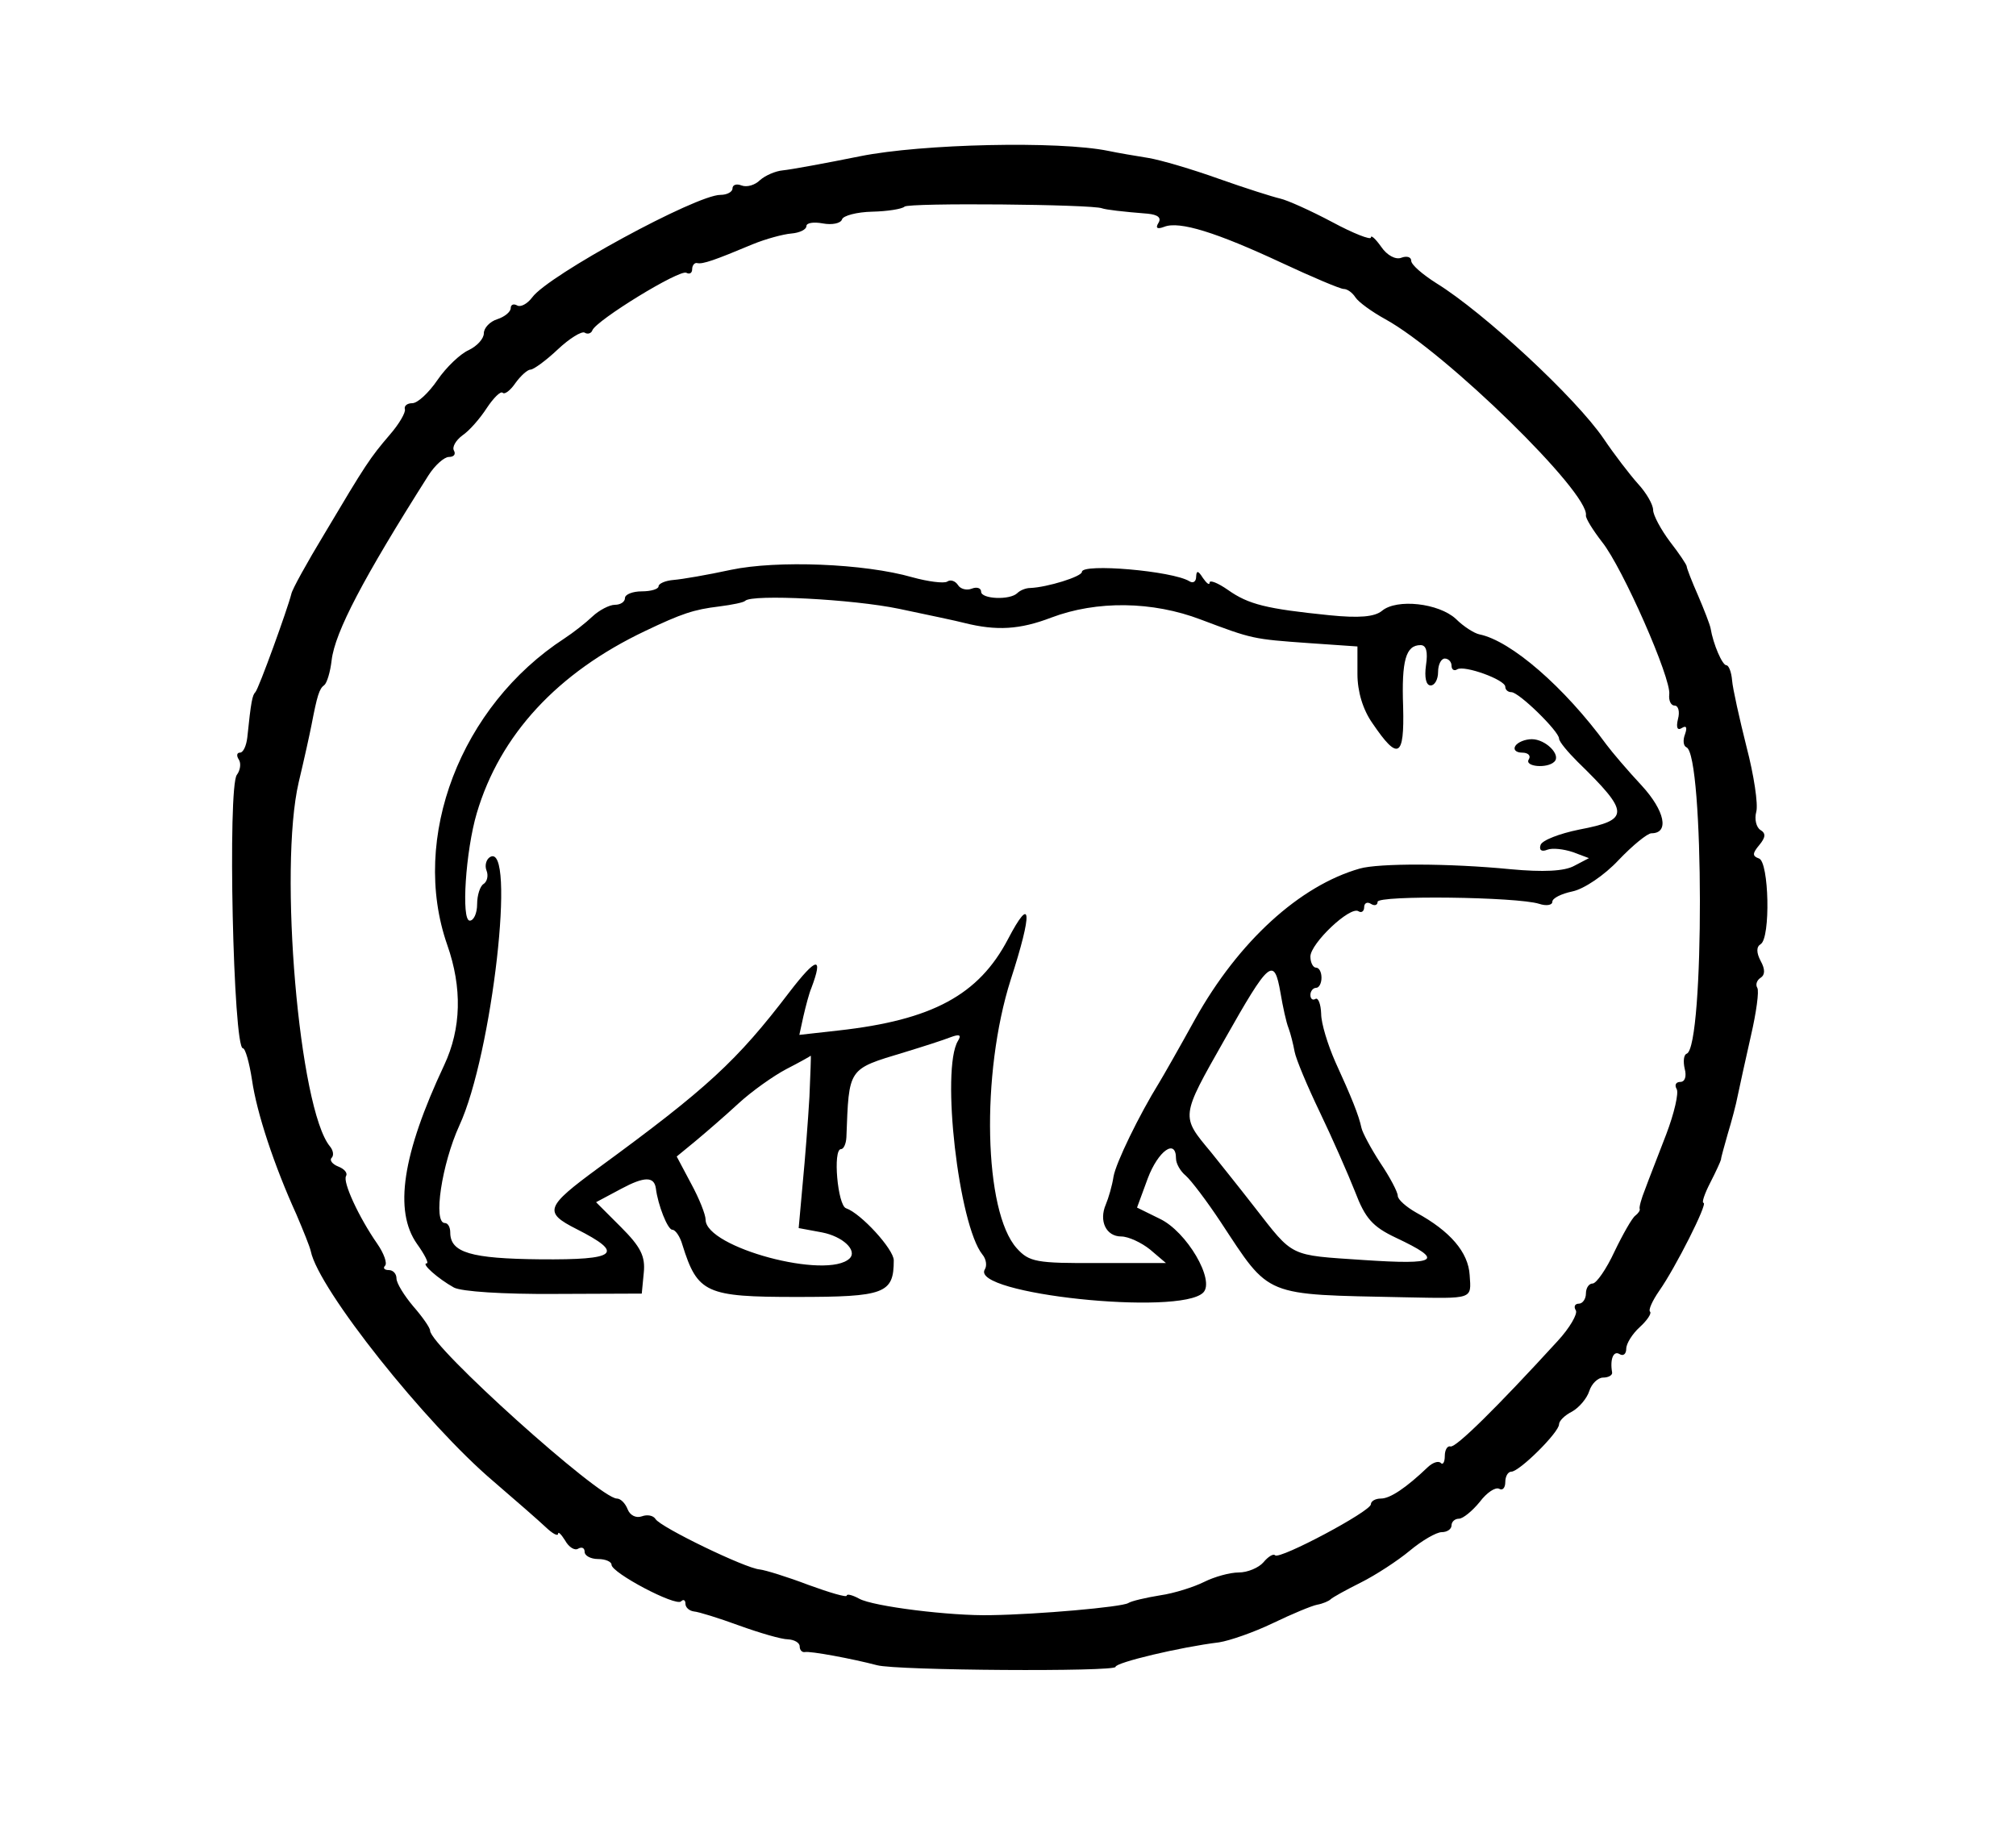
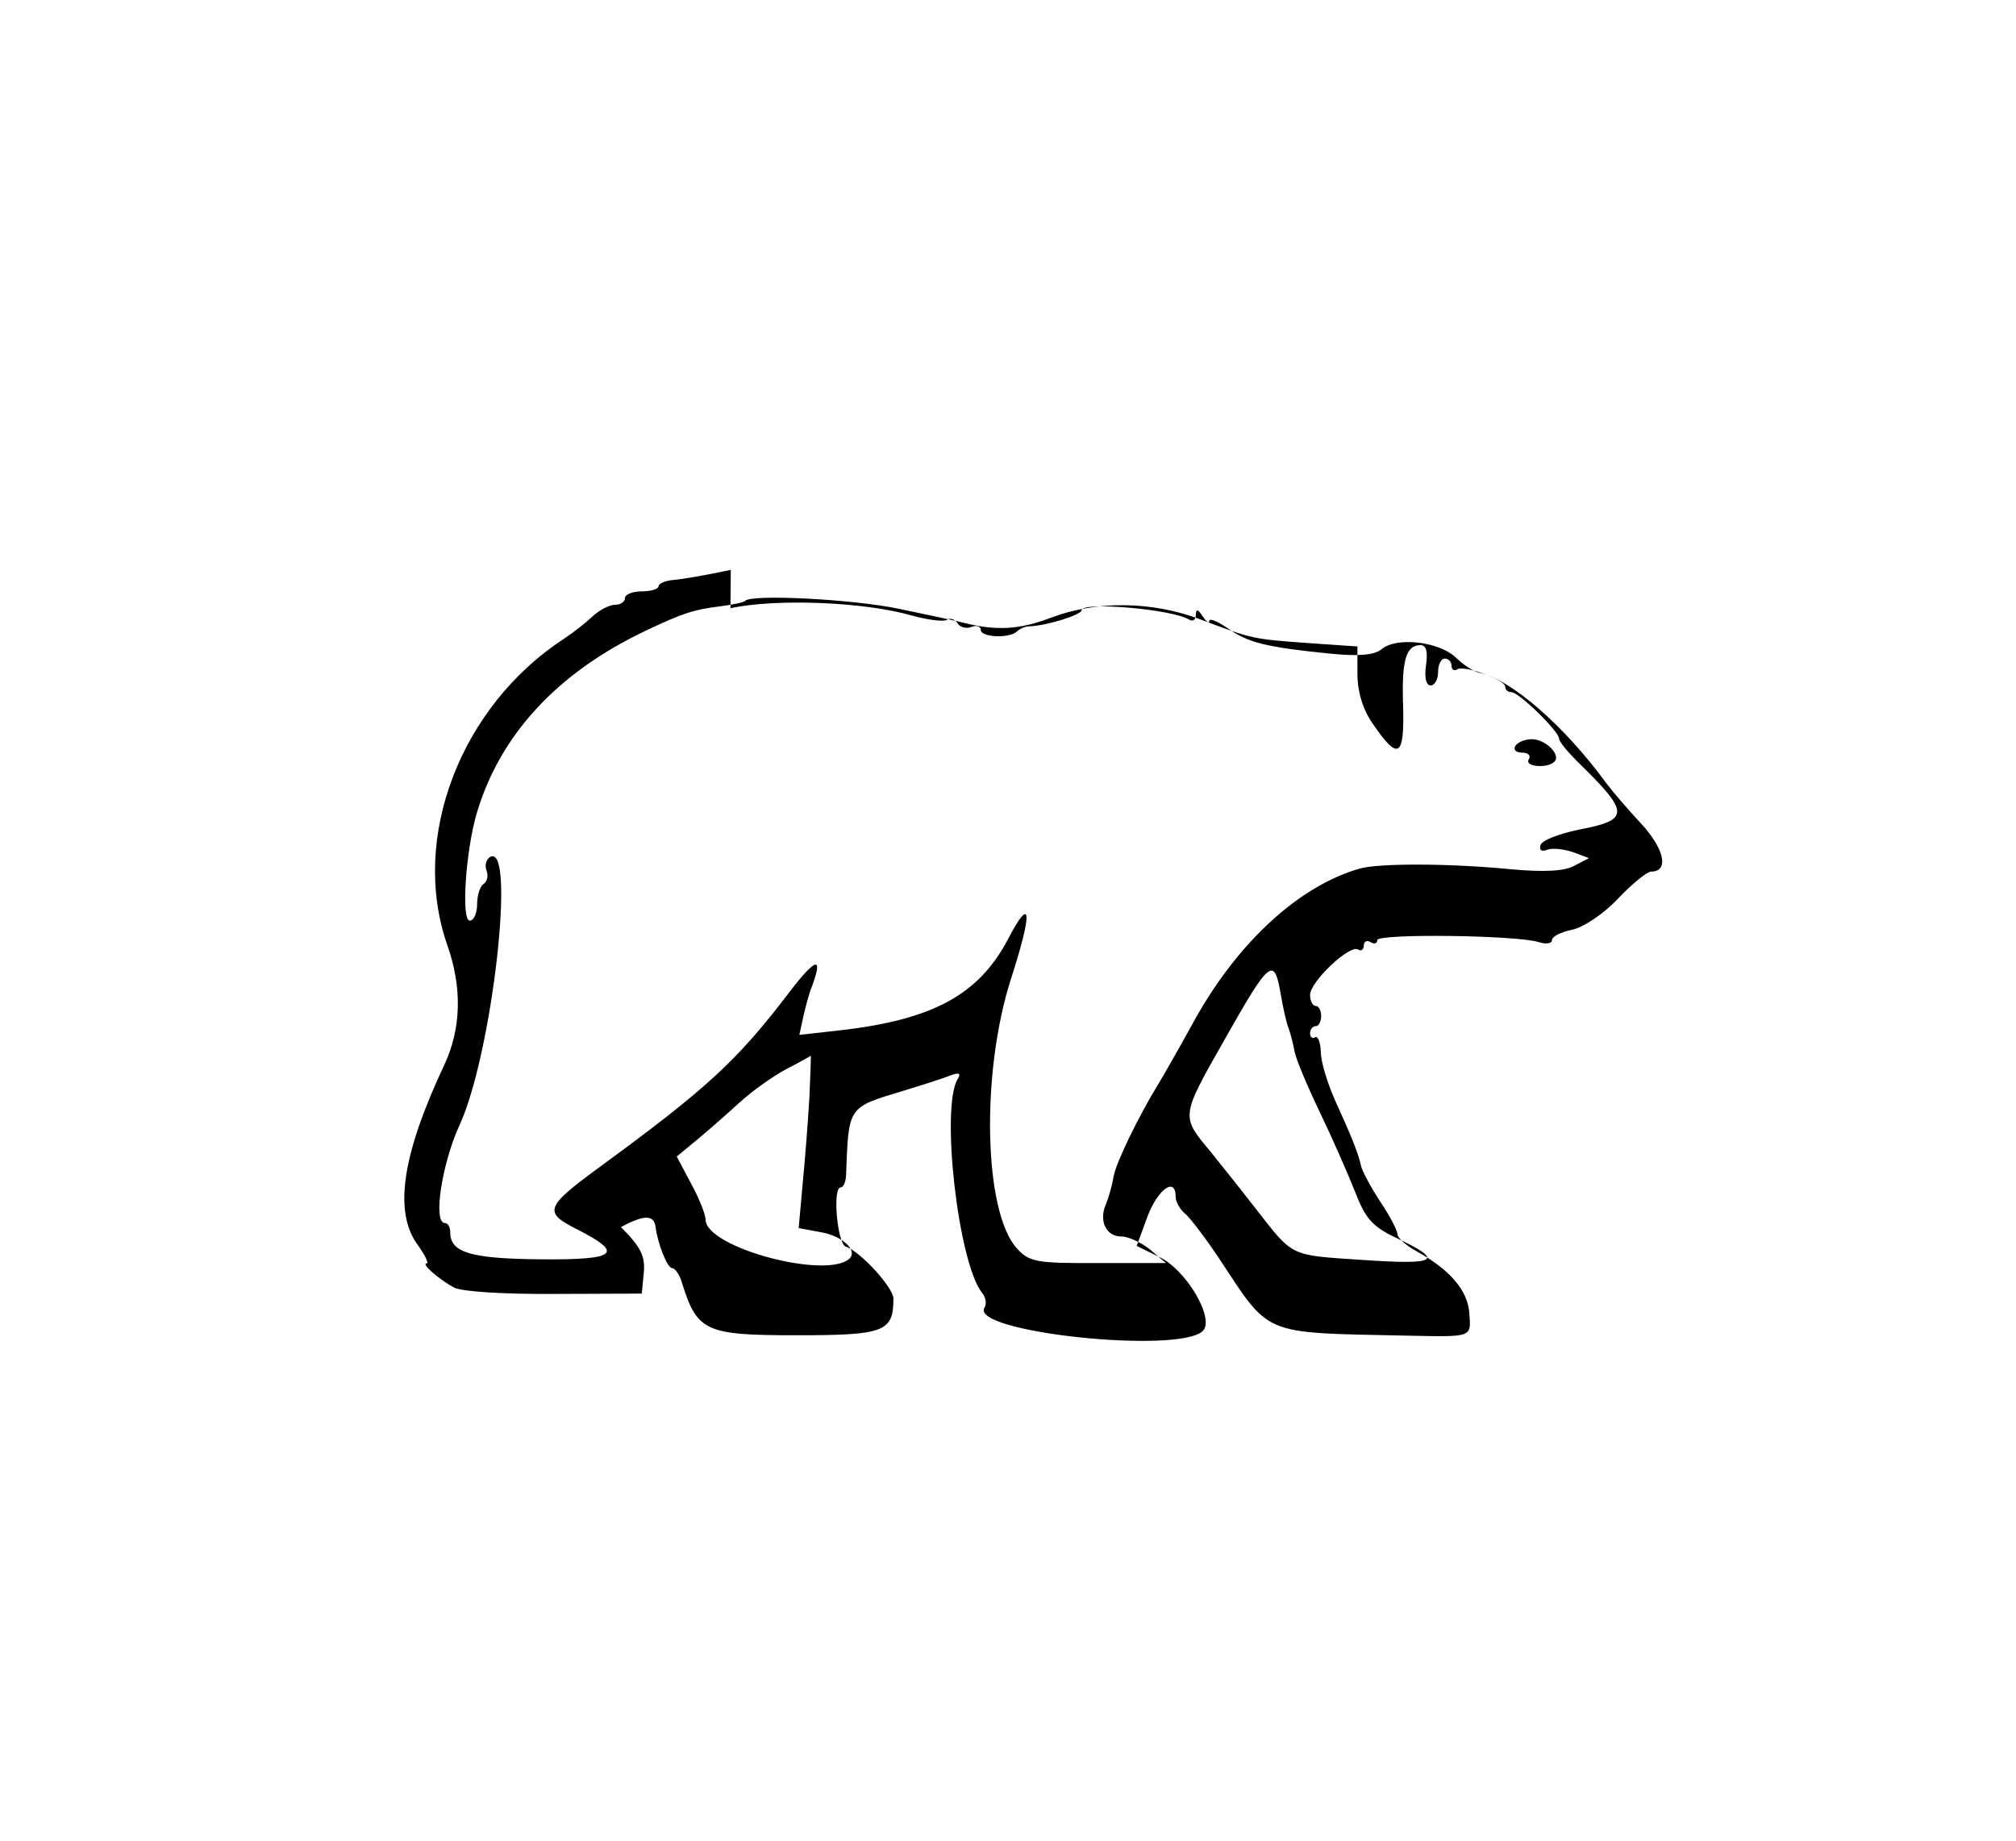
<svg xmlns="http://www.w3.org/2000/svg" version="1.0" width="300pt" height="274pt" viewBox="0 0 300 274" preserveAspectRatio="xMidYMid meet">
  <g transform="translate(0,274) scale(0.05,-0.05)" fill="#000000" stroke="none">
-     <path d="M2560 5015 c-104 -21 -208 -40 -230 -42 -22 -2 -52 -15 -68 -29 -15 -15 -39 -22 -55 -16 -15 6 -27 2 -27 -9 0 -10 -16 -19 -36 -19 -72 0 -512 -239 -560 -305 -15 -20 -35 -30 -45 -24 -11 6 -19 2 -19 -8 0 -11 -18 -26 -40 -33 -22 -7 -40 -26 -40 -42 0 -16 -20 -38 -45 -50 -25 -11 -67 -51 -93 -89 -26 -38 -59 -69 -75 -69 -15 0 -25 -8 -22 -18 3 -9 -17 -44 -45 -76 -59 -69 -71 -87 -194 -294 -52 -86 -97 -167 -99 -180 -11 -44 -97 -282 -107 -292 -9 -9 -13 -28 -24 -135 -3 -25 -12 -45 -22 -45 -9 0 -11 -9 -3 -21 7 -11 4 -32 -6 -45 -28 -35 -11 -814 18 -814 7 0 19 -42 27 -94 14 -98 66 -255 132 -400 20 -47 40 -96 43 -110 23 -113 342 -514 545 -686 64 -55 134 -116 154 -135 20 -19 36 -28 37 -20 0 8 9 -1 21 -20 11 -20 29 -31 39 -24 11 6 19 2 19 -10 0 -11 18 -21 40 -21 22 0 40 -8 40 -17 0 -24 191 -125 207 -109 7 7 13 4 13 -7 0 -11 11 -21 25 -23 14 -1 75 -20 135 -42 61 -22 126 -41 145 -41 19 -1 35 -10 35 -21 0 -11 7 -18 15 -17 15 4 143 -20 215 -39 58 -16 710 -20 710 -5 0 13 193 59 308 73 32 5 104 30 160 57 56 27 116 52 132 55 17 3 35 11 40 16 6 6 46 28 90 50 44 22 110 65 146 95 36 30 79 55 95 55 16 0 29 9 29 20 0 11 10 20 22 20 12 0 40 23 62 50 21 28 47 45 58 39 10 -6 18 3 18 20 0 17 8 31 18 31 24 0 142 117 142 141 0 10 17 27 39 38 21 12 44 39 51 61 7 22 26 40 41 40 16 0 28 7 27 15 -7 40 4 66 22 55 11 -7 20 0 20 16 0 15 18 44 40 64 22 20 36 41 31 46 -6 5 7 33 27 62 48 68 146 262 132 262 -6 0 3 27 20 60 17 33 31 64 32 69 0 6 10 40 20 76 11 36 25 88 30 115 6 28 23 107 39 177 16 69 25 134 19 143 -6 10 -1 23 10 30 13 8 14 25 0 50 -13 25 -13 42 0 50 30 18 25 245 -5 255 -20 7 -20 15 1 40 19 23 20 35 3 45 -12 8 -18 32 -12 54 6 22 -7 109 -29 193 -21 84 -41 173 -43 198 -2 25 -10 45 -17 45 -12 0 -39 62 -47 110 -2 11 -19 55 -37 97 -19 43 -34 82 -34 87 0 5 -22 38 -50 74 -27 36 -50 79 -50 94 0 16 -20 51 -45 78 -25 28 -71 88 -102 134 -83 122 -357 376 -498 463 -41 26 -75 55 -75 67 0 11 -13 15 -29 9 -17 -7 -43 7 -60 32 -17 24 -31 37 -31 28 0 -8 -52 12 -115 46 -64 34 -133 65 -155 70 -22 5 -104 31 -183 59 -78 28 -173 56 -210 62 -37 6 -91 15 -119 21 -147 30 -554 21 -738 -16z m720 -155 c11 -4 60 -10 136 -16 30 -3 41 -12 32 -27 -10 -16 -4 -20 17 -12 45 18 156 -17 349 -107 92 -43 175 -78 185 -78 11 0 26 -11 35 -25 9 -14 49 -43 89 -65 180 -99 608 -517 597 -584 -1 -9 21 -44 48 -79 61 -76 207 -408 200 -454 -2 -18 5 -33 16 -33 11 0 16 -18 10 -40 -6 -25 -2 -35 11 -27 14 9 17 2 10 -18 -7 -18 -5 -35 4 -39 53 -20 54 -892 1 -912 -9 -3 -11 -23 -6 -45 6 -22 1 -39 -13 -39 -13 0 -18 -9 -11 -21 7 -11 -7 -72 -31 -135 -24 -63 -53 -136 -63 -164 -11 -27 -18 -53 -16 -58 2 -4 -4 -13 -13 -20 -9 -6 -37 -55 -62 -107 -24 -52 -54 -95 -65 -95 -11 0 -20 -13 -20 -30 0 -16 -10 -30 -21 -30 -12 0 -16 -9 -9 -20 6 -10 -18 -52 -54 -91 -183 -200 -303 -318 -319 -314 -9 3 -17 -10 -17 -28 0 -19 -6 -28 -12 -21 -7 7 -24 1 -38 -12 -66 -63 -113 -94 -140 -94 -17 0 -30 -8 -30 -17 0 -21 -271 -165 -285 -152 -5 6 -21 -4 -35 -21 -14 -16 -47 -30 -73 -30 -27 0 -73 -13 -103 -28 -30 -15 -89 -34 -131 -40 -43 -7 -86 -17 -95 -23 -19 -12 -270 -34 -408 -36 -120 -3 -352 26 -393 49 -20 11 -37 15 -37 9 0 -6 -51 9 -114 32 -63 24 -128 44 -145 46 -42 3 -296 126 -310 150 -7 11 -25 14 -41 8 -17 -6 -35 3 -42 21 -7 18 -21 32 -32 32 -52 0 -556 454 -556 500 0 8 -22 40 -50 72 -27 32 -50 69 -50 83 0 14 -10 25 -23 25 -13 0 -18 6 -11 13 7 7 -3 36 -23 65 -55 79 -104 185 -93 202 5 9 -5 21 -23 28 -18 7 -27 19 -20 26 7 7 5 22 -5 34 -92 111 -153 827 -93 1084 16 67 33 144 38 170 17 88 23 108 38 119 8 6 18 39 22 74 10 84 94 244 288 550 19 30 47 55 61 55 15 0 21 8 15 19 -6 10 5 30 25 45 21 14 53 51 73 82 20 30 41 51 47 45 6 -6 23 7 38 29 16 22 36 40 45 40 9 0 46 27 81 60 35 33 71 55 80 50 9 -6 20 -2 23 7 12 30 261 183 280 171 9 -5 17 -1 17 11 0 11 7 20 15 18 16 -4 53 9 165 56 39 16 91 30 115 32 25 2 45 12 45 22 0 10 22 13 49 8 27 -5 53 0 57 12 3 11 44 22 90 23 45 1 89 8 96 15 12 12 560 7 588 -5z" />
-     <path d="M2175 3784 c-69 -15 -145 -28 -170 -30 -25 -2 -45 -11 -45 -19 0 -8 -22 -15 -50 -15 -27 0 -50 -9 -50 -20 0 -11 -13 -20 -30 -20 -16 0 -47 -16 -67 -35 -20 -19 -57 -48 -83 -65 -309 -201 -460 -594 -349 -912 45 -128 42 -249 -9 -358 -125 -266 -150 -434 -81 -532 23 -32 36 -58 29 -58 -18 0 34 -46 81 -72 23 -12 146 -20 299 -19 l260 1 6 62 c5 49 -9 77 -68 136 l-74 74 75 40 c69 37 98 37 103 1 6 -49 35 -123 49 -123 9 0 23 -20 30 -45 45 -144 70 -155 340 -155 262 0 289 10 289 109 0 33 -98 140 -142 155 -25 8 -40 176 -15 176 8 0 15 16 16 35 8 208 3 202 172 253 56 17 118 37 138 45 27 10 33 7 22 -11 -51 -84 2 -548 73 -636 11 -13 14 -33 7 -44 -45 -73 580 -139 650 -69 36 36 -49 182 -130 220 l-67 33 32 87 c31 82 84 120 84 59 0 -15 13 -38 29 -51 16 -14 63 -76 104 -138 149 -226 124 -215 547 -224 206 -4 199 -7 194 66 -4 68 -58 131 -159 186 -30 17 -55 39 -55 50 0 11 -23 55 -52 98 -28 43 -53 90 -56 104 -8 38 -30 92 -78 197 -22 50 -42 114 -42 143 -1 29 -9 49 -17 44 -8 -5 -15 0 -15 12 0 11 8 21 17 21 9 0 16 14 16 30 0 17 -7 30 -16 30 -9 0 -17 15 -17 33 0 39 118 151 143 135 9 -6 17 0 17 12 0 12 9 17 20 10 11 -7 20 -4 20 6 0 20 415 15 481 -6 21 -7 39 -4 39 6 0 11 27 24 60 31 34 7 95 48 137 93 42 44 86 80 98 80 54 0 40 67 -29 142 -41 44 -88 99 -105 122 -125 171 -284 309 -378 328 -15 3 -47 23 -70 46 -51 47 -176 61 -220 24 -22 -18 -68 -22 -157 -13 -187 19 -240 32 -301 75 -30 21 -55 31 -55 22 0 -9 -9 -2 -20 14 -14 22 -19 23 -20 4 0 -15 -9 -21 -20 -14 -50 31 -320 54 -320 28 0 -14 -103 -46 -154 -48 -13 0 -30 -7 -38 -15 -22 -22 -108 -18 -108 4 0 11 -13 15 -28 9 -15 -6 -34 -1 -41 11 -8 12 -22 17 -32 10 -10 -6 -57 0 -104 13 -143 41 -402 51 -540 22z m501 -116 c85 -18 172 -36 194 -42 96 -24 165 -20 259 16 135 51 301 49 445 -6 154 -58 154 -58 321 -70 l145 -10 0 -82 c0 -52 16 -106 45 -147 76 -112 95 -102 91 49 -5 139 8 184 52 184 17 0 22 -20 16 -60 -5 -36 0 -60 14 -60 12 0 22 18 22 40 0 22 9 40 20 40 11 0 20 -10 20 -21 0 -12 8 -17 17 -11 21 13 143 -31 143 -52 0 -9 8 -16 18 -16 23 0 142 -117 142 -138 0 -9 25 -39 55 -69 156 -152 157 -173 5 -202 -59 -12 -111 -32 -115 -46 -5 -15 3 -21 20 -14 15 6 49 2 76 -7 l48 -18 -44 -23 c-29 -16 -92 -19 -189 -10 -183 18 -393 18 -449 2 -179 -51 -361 -217 -490 -448 -48 -87 -96 -171 -107 -189 -60 -97 -129 -239 -136 -280 -4 -27 -15 -64 -23 -83 -21 -49 1 -95 46 -95 21 0 60 -18 86 -39 l47 -40 -202 0 c-184 -1 -205 3 -242 44 -98 109 -107 519 -18 799 66 204 62 255 -8 121 -87 -166 -225 -241 -505 -272 l-116 -13 12 55 c7 30 17 69 24 85 36 96 15 92 -65 -12 -157 -206 -245 -287 -569 -524 -158 -116 -164 -132 -65 -182 144 -73 121 -92 -108 -90 -207 2 -268 20 -268 80 0 16 -7 28 -16 28 -36 0 -9 176 43 290 98 211 170 848 91 799 -11 -7 -16 -25 -10 -40 6 -15 2 -33 -9 -40 -10 -6 -19 -33 -19 -60 0 -27 -10 -49 -22 -49 -26 0 -12 209 21 320 69 233 240 418 501 542 109 52 145 64 220 73 39 5 74 12 78 17 21 20 319 5 458 -24z m1135 -1143 c7 -41 17 -88 24 -105 6 -16 14 -48 18 -70 4 -22 38 -103 75 -180 37 -77 84 -184 105 -237 30 -79 52 -104 122 -137 144 -68 126 -81 -98 -66 -222 15 -206 7 -323 157 -52 67 -107 135 -130 164 -90 108 -91 103 40 334 134 237 148 249 167 140z m-1402 -310 c-4 -69 -13 -185 -20 -257 l-12 -133 70 -13 c61 -12 105 -53 82 -77 -66 -65 -429 32 -429 115 0 15 -19 63 -43 107 l-43 81 56 46 c30 25 88 75 128 112 39 36 104 82 142 102 39 20 71 38 73 40 1 1 -1 -54 -4 -123z" />
+     <path d="M2175 3784 c-69 -15 -145 -28 -170 -30 -25 -2 -45 -11 -45 -19 0 -8 -22 -15 -50 -15 -27 0 -50 -9 -50 -20 0 -11 -13 -20 -30 -20 -16 0 -47 -16 -67 -35 -20 -19 -57 -48 -83 -65 -309 -201 -460 -594 -349 -912 45 -128 42 -249 -9 -358 -125 -266 -150 -434 -81 -532 23 -32 36 -58 29 -58 -18 0 34 -46 81 -72 23 -12 146 -20 299 -19 l260 1 6 62 c5 49 -9 77 -68 136 c69 37 98 37 103 1 6 -49 35 -123 49 -123 9 0 23 -20 30 -45 45 -144 70 -155 340 -155 262 0 289 10 289 109 0 33 -98 140 -142 155 -25 8 -40 176 -15 176 8 0 15 16 16 35 8 208 3 202 172 253 56 17 118 37 138 45 27 10 33 7 22 -11 -51 -84 2 -548 73 -636 11 -13 14 -33 7 -44 -45 -73 580 -139 650 -69 36 36 -49 182 -130 220 l-67 33 32 87 c31 82 84 120 84 59 0 -15 13 -38 29 -51 16 -14 63 -76 104 -138 149 -226 124 -215 547 -224 206 -4 199 -7 194 66 -4 68 -58 131 -159 186 -30 17 -55 39 -55 50 0 11 -23 55 -52 98 -28 43 -53 90 -56 104 -8 38 -30 92 -78 197 -22 50 -42 114 -42 143 -1 29 -9 49 -17 44 -8 -5 -15 0 -15 12 0 11 8 21 17 21 9 0 16 14 16 30 0 17 -7 30 -16 30 -9 0 -17 15 -17 33 0 39 118 151 143 135 9 -6 17 0 17 12 0 12 9 17 20 10 11 -7 20 -4 20 6 0 20 415 15 481 -6 21 -7 39 -4 39 6 0 11 27 24 60 31 34 7 95 48 137 93 42 44 86 80 98 80 54 0 40 67 -29 142 -41 44 -88 99 -105 122 -125 171 -284 309 -378 328 -15 3 -47 23 -70 46 -51 47 -176 61 -220 24 -22 -18 -68 -22 -157 -13 -187 19 -240 32 -301 75 -30 21 -55 31 -55 22 0 -9 -9 -2 -20 14 -14 22 -19 23 -20 4 0 -15 -9 -21 -20 -14 -50 31 -320 54 -320 28 0 -14 -103 -46 -154 -48 -13 0 -30 -7 -38 -15 -22 -22 -108 -18 -108 4 0 11 -13 15 -28 9 -15 -6 -34 -1 -41 11 -8 12 -22 17 -32 10 -10 -6 -57 0 -104 13 -143 41 -402 51 -540 22z m501 -116 c85 -18 172 -36 194 -42 96 -24 165 -20 259 16 135 51 301 49 445 -6 154 -58 154 -58 321 -70 l145 -10 0 -82 c0 -52 16 -106 45 -147 76 -112 95 -102 91 49 -5 139 8 184 52 184 17 0 22 -20 16 -60 -5 -36 0 -60 14 -60 12 0 22 18 22 40 0 22 9 40 20 40 11 0 20 -10 20 -21 0 -12 8 -17 17 -11 21 13 143 -31 143 -52 0 -9 8 -16 18 -16 23 0 142 -117 142 -138 0 -9 25 -39 55 -69 156 -152 157 -173 5 -202 -59 -12 -111 -32 -115 -46 -5 -15 3 -21 20 -14 15 6 49 2 76 -7 l48 -18 -44 -23 c-29 -16 -92 -19 -189 -10 -183 18 -393 18 -449 2 -179 -51 -361 -217 -490 -448 -48 -87 -96 -171 -107 -189 -60 -97 -129 -239 -136 -280 -4 -27 -15 -64 -23 -83 -21 -49 1 -95 46 -95 21 0 60 -18 86 -39 l47 -40 -202 0 c-184 -1 -205 3 -242 44 -98 109 -107 519 -18 799 66 204 62 255 -8 121 -87 -166 -225 -241 -505 -272 l-116 -13 12 55 c7 30 17 69 24 85 36 96 15 92 -65 -12 -157 -206 -245 -287 -569 -524 -158 -116 -164 -132 -65 -182 144 -73 121 -92 -108 -90 -207 2 -268 20 -268 80 0 16 -7 28 -16 28 -36 0 -9 176 43 290 98 211 170 848 91 799 -11 -7 -16 -25 -10 -40 6 -15 2 -33 -9 -40 -10 -6 -19 -33 -19 -60 0 -27 -10 -49 -22 -49 -26 0 -12 209 21 320 69 233 240 418 501 542 109 52 145 64 220 73 39 5 74 12 78 17 21 20 319 5 458 -24z m1135 -1143 c7 -41 17 -88 24 -105 6 -16 14 -48 18 -70 4 -22 38 -103 75 -180 37 -77 84 -184 105 -237 30 -79 52 -104 122 -137 144 -68 126 -81 -98 -66 -222 15 -206 7 -323 157 -52 67 -107 135 -130 164 -90 108 -91 103 40 334 134 237 148 249 167 140z m-1402 -310 c-4 -69 -13 -185 -20 -257 l-12 -133 70 -13 c61 -12 105 -53 82 -77 -66 -65 -429 32 -429 115 0 15 -19 63 -43 107 l-43 81 56 46 c30 25 88 75 128 112 39 36 104 82 142 102 39 20 71 38 73 40 1 1 -1 -54 -4 -123z" />
    <path d="M4510 3260 c-7 -11 2 -20 20 -20 18 0 27 -9 20 -20 -14 -22 55 -28 76 -7 21 20 -26 67 -67 67 -20 0 -42 -9 -49 -20z" />
  </g>
</svg>